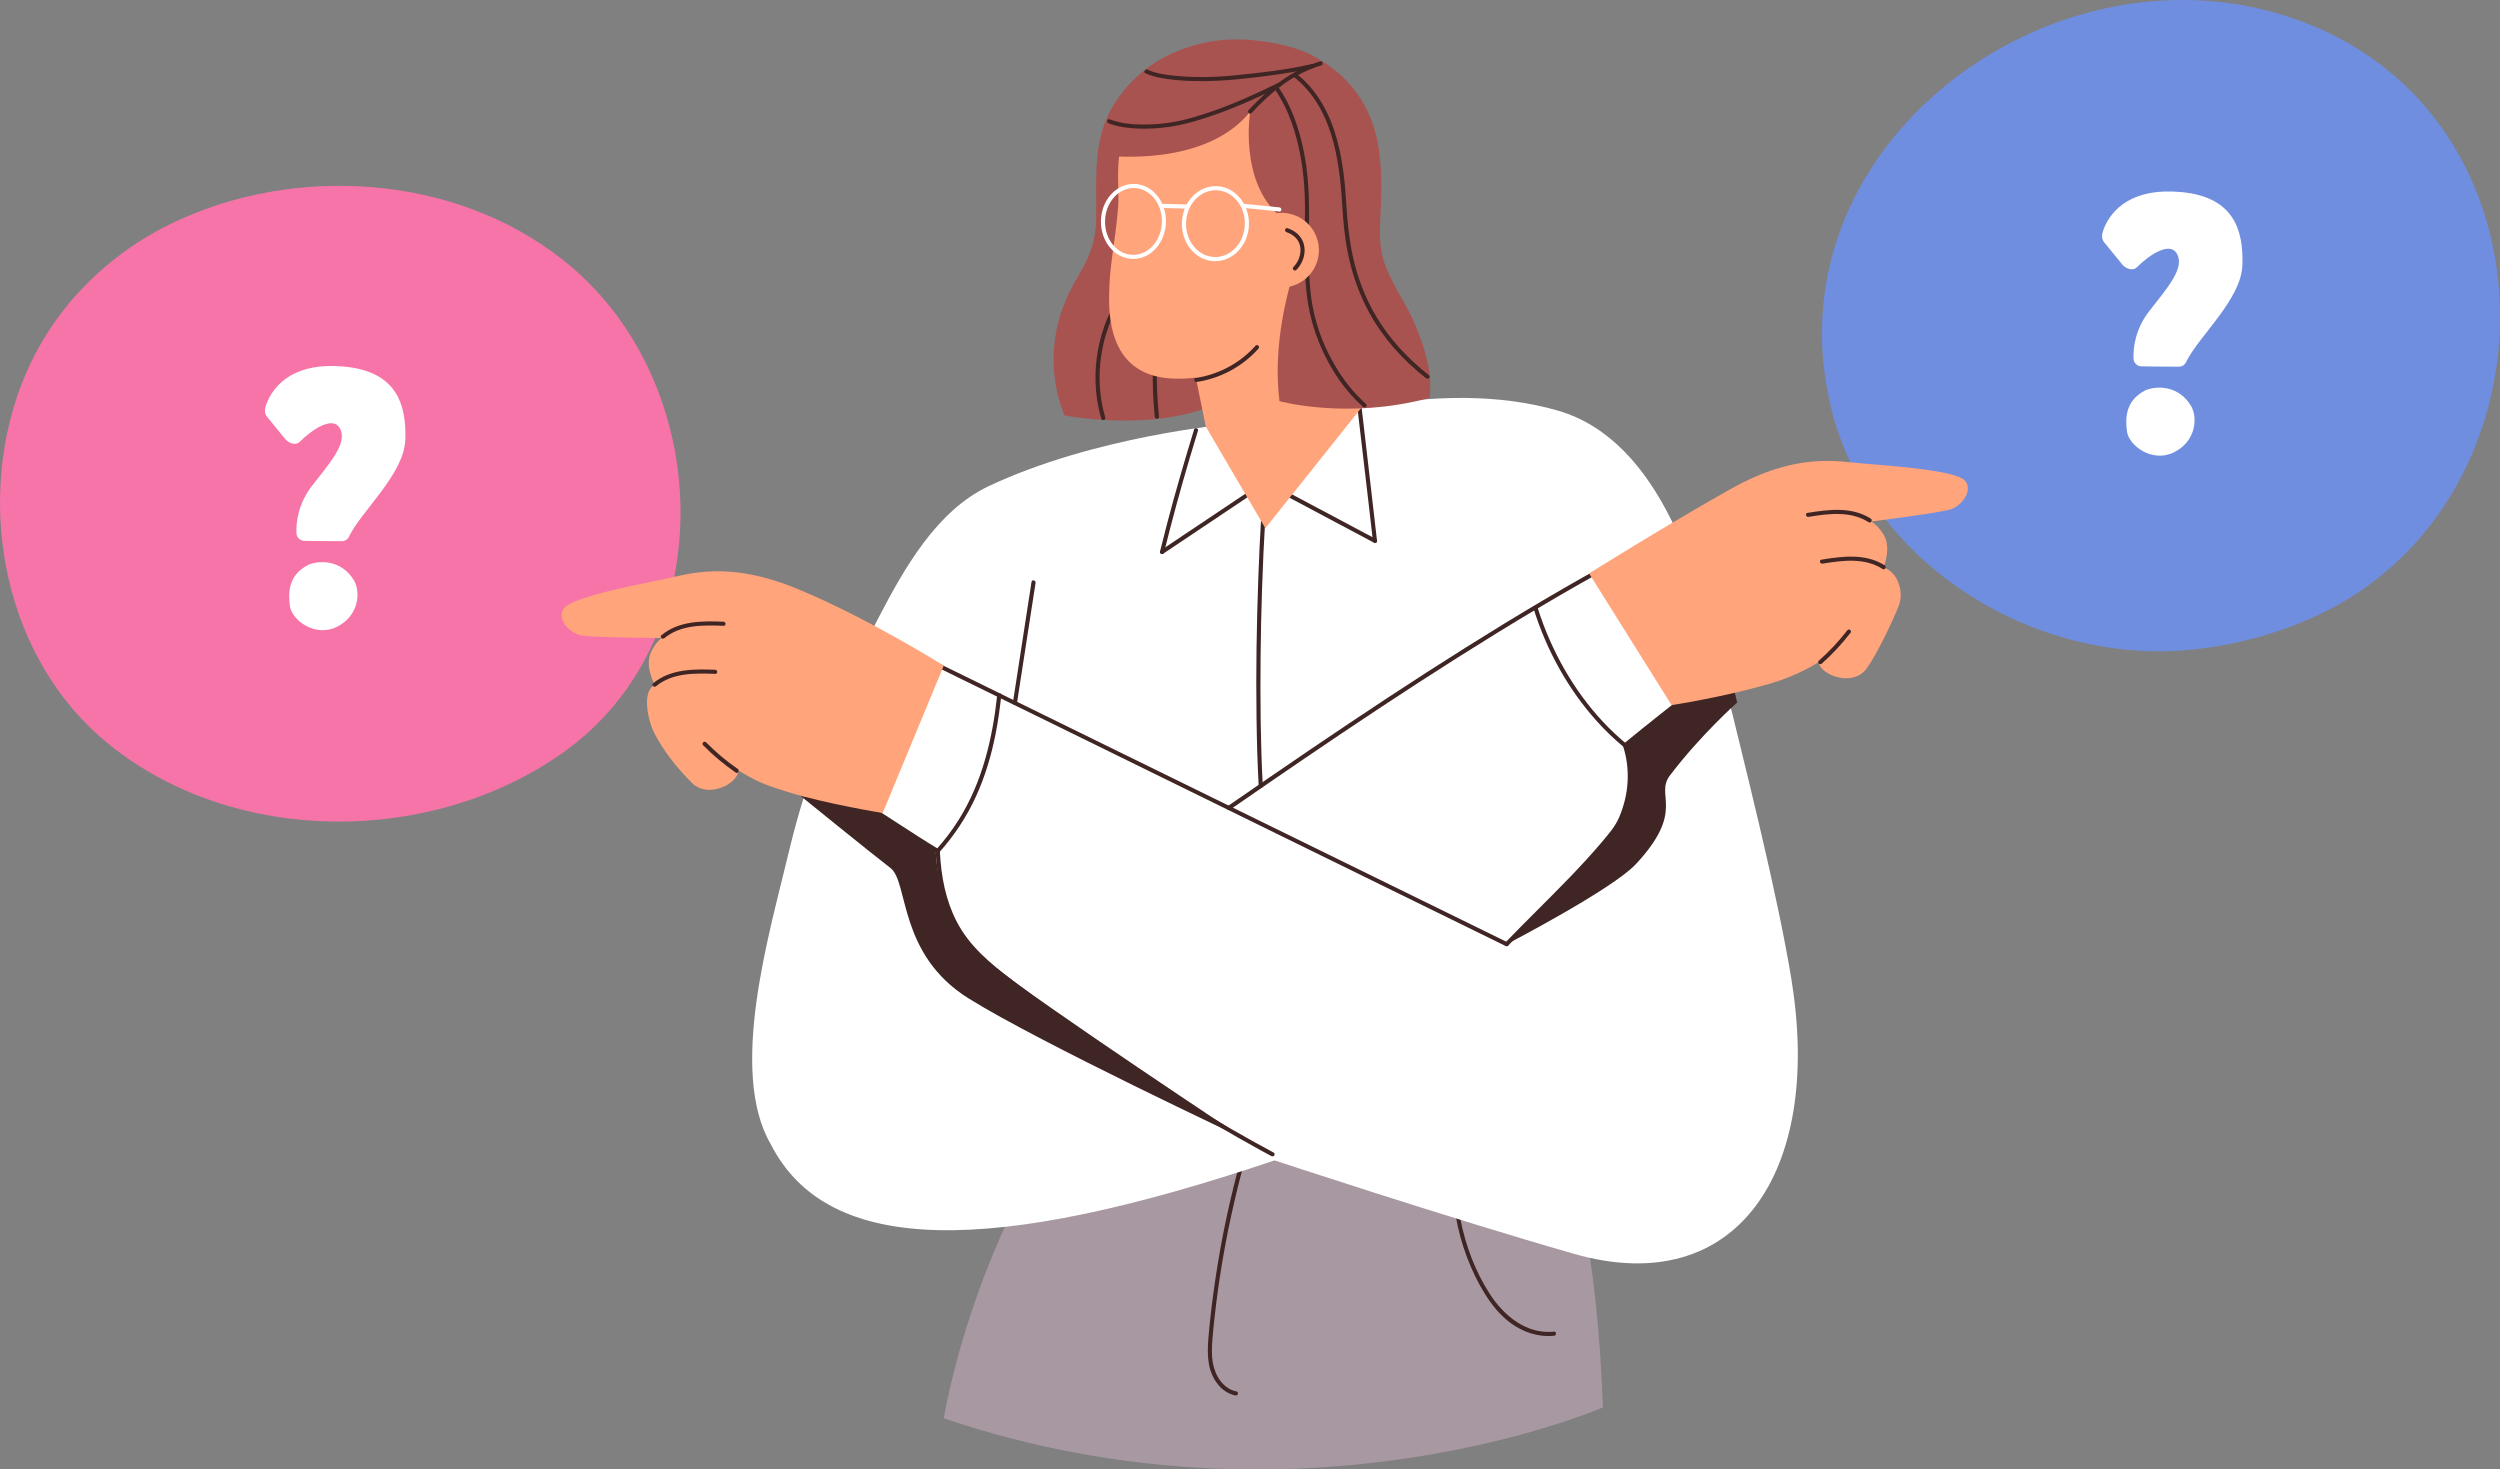
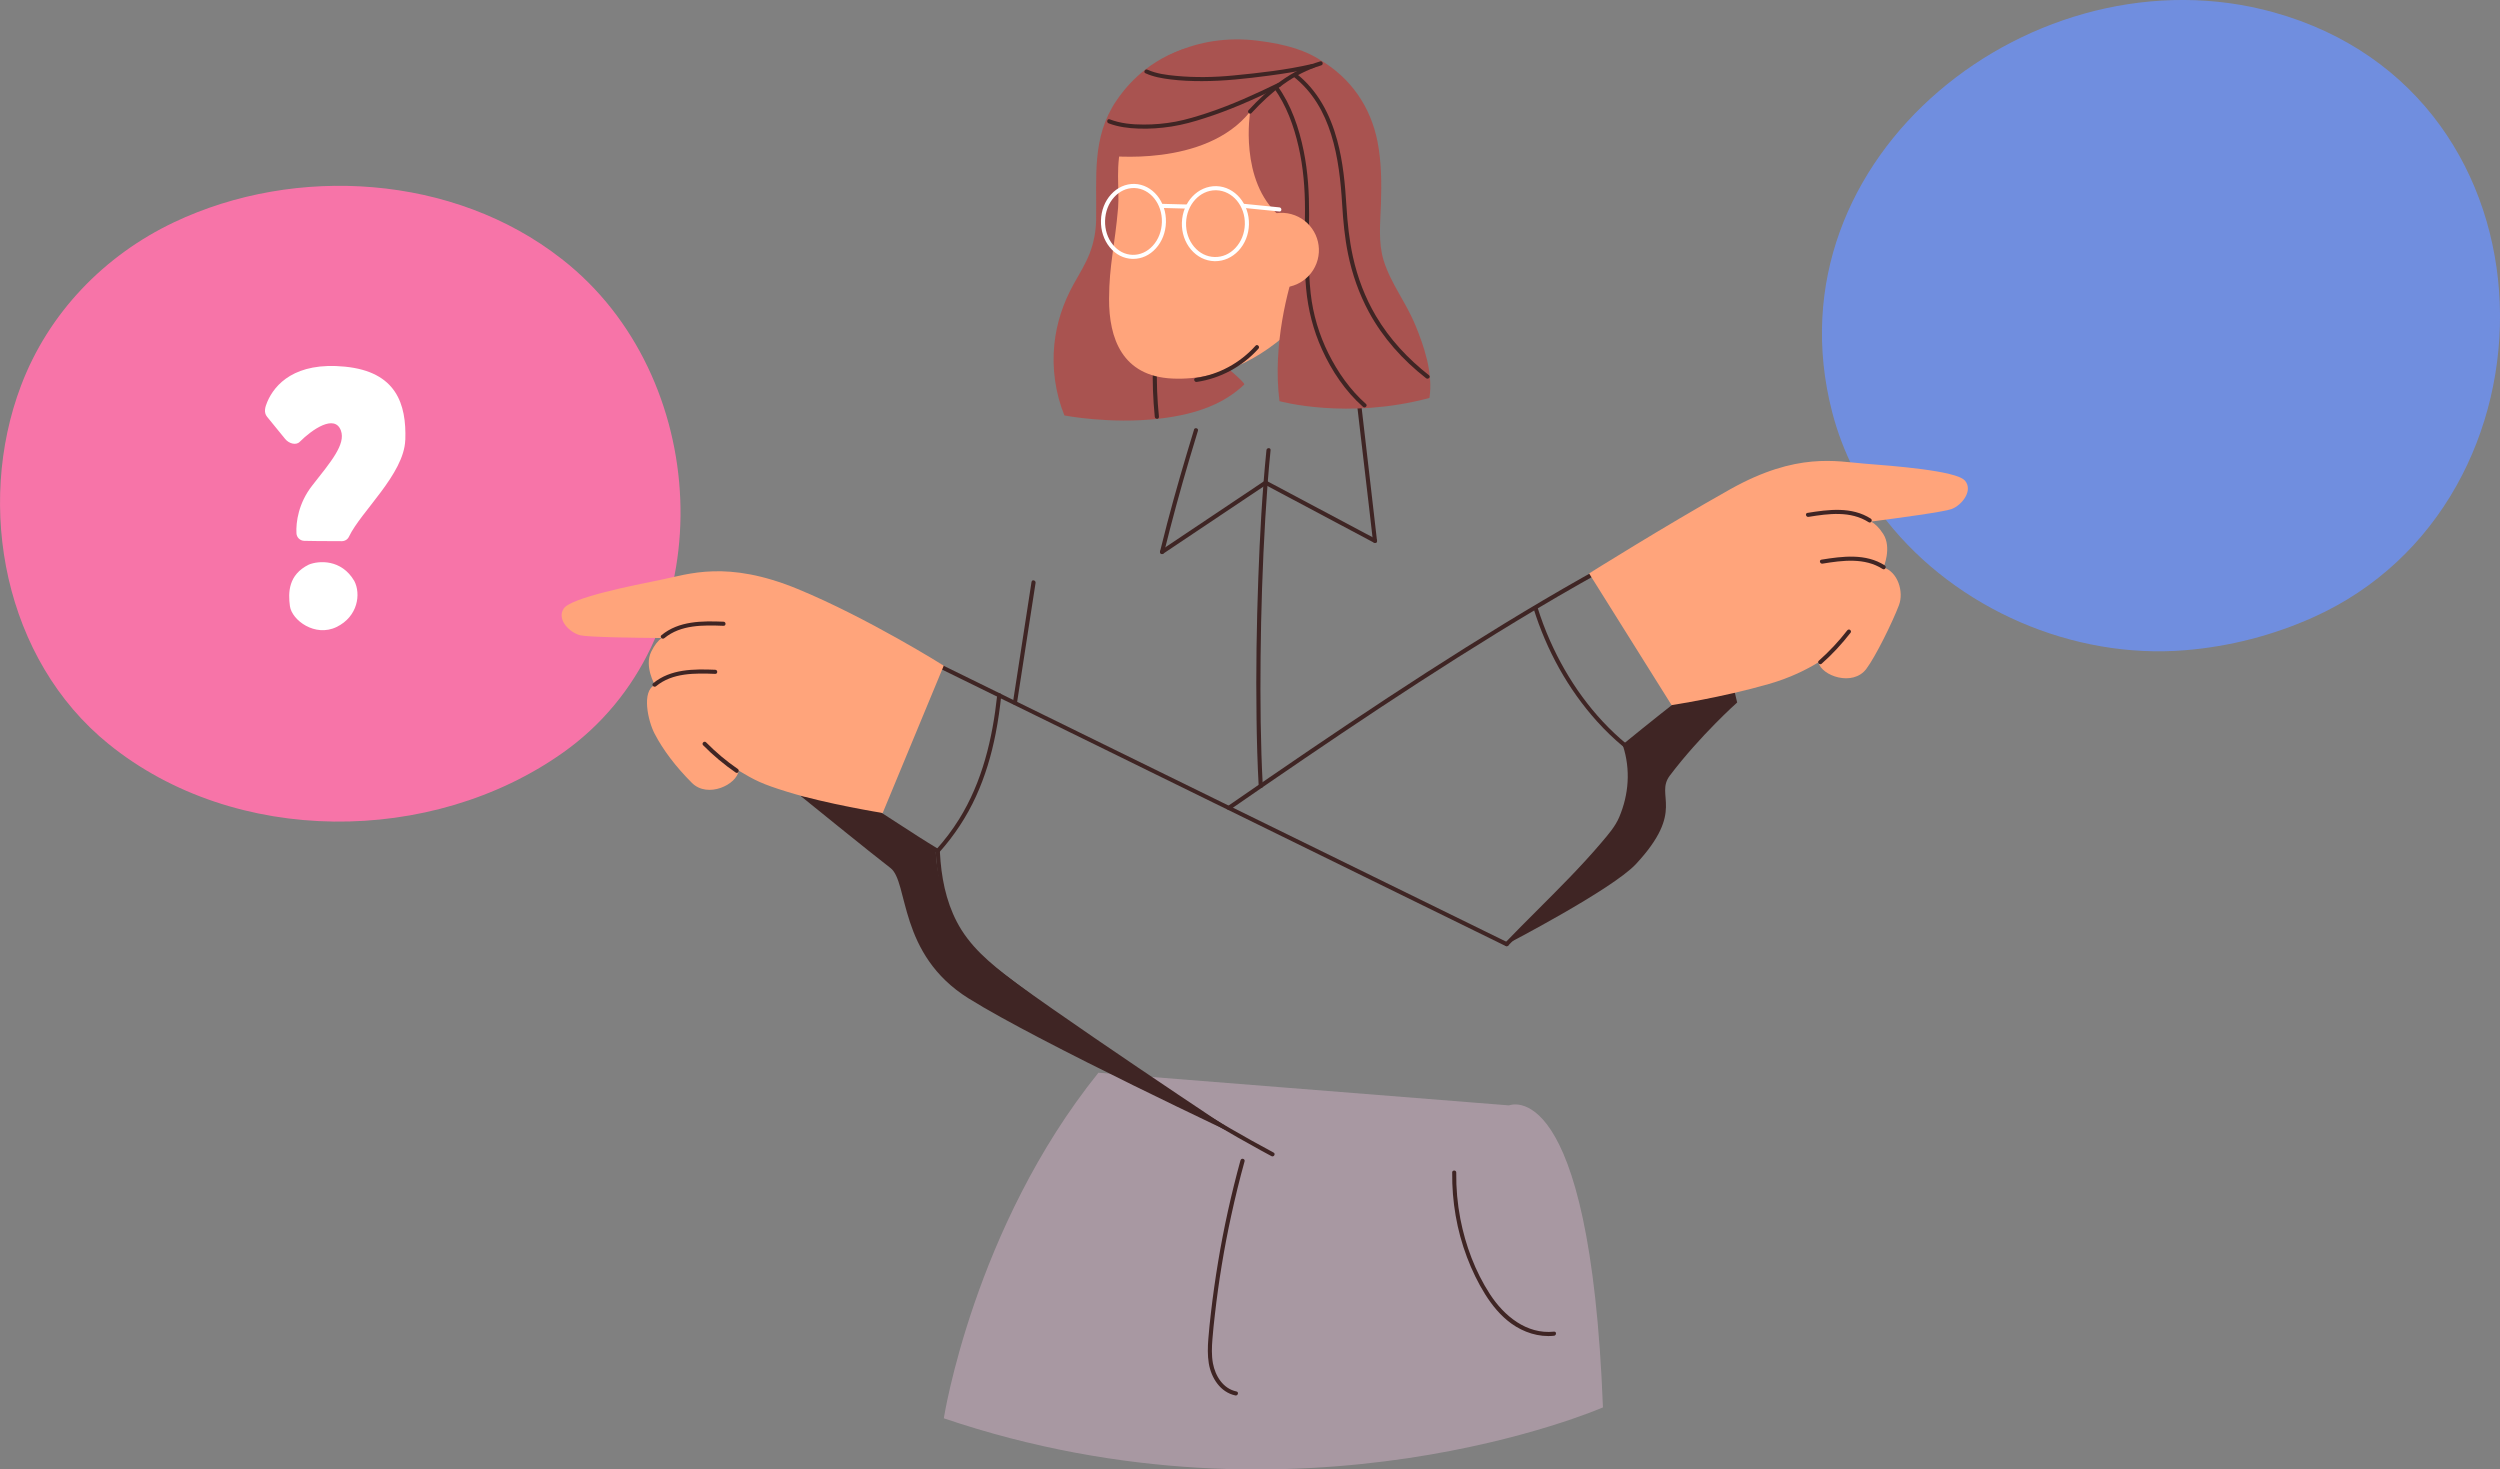
<svg xmlns="http://www.w3.org/2000/svg" id="_レイヤー_2" data-name="レイヤー_2" width="382.78" height="224.99" viewBox="0 0 382.78 224.99">
  <rect x="0" y="0" width="382.78" height="224.99" fill="#808080" stroke="none" />
  <defs>
    <style>
      .cls-1 {
        fill: #708edf;
      }

      .cls-2 {
        fill: #3f2524;
      }

      .cls-3 {
        fill: #a95350;
      }

      .cls-4 {
        fill: #f774a8;
      }

      .cls-5 {
        fill: #fff;
      }

      .cls-6 {
        fill: #ffa47b;
      }

      .cls-7 {
        fill: #a898a2;
      }
    </style>
  </defs>
  <g id="_テキスト" data-name="テキスト">
    <g>
      <path class="cls-4" d="M85.96,39.62c-16.45-12.89-40.66-14.45-59.33-5.58-10.69,5.08-19.2,13.89-23.41,25-7.02,18.53-2.55,41.96,13.41,54.88,19.35,15.67,49.44,15.55,69.55,1.33,24.08-17.03,23.28-54.89,2.03-73.76-.73-.65-1.47-1.27-2.24-1.87Z" />
      <path class="cls-1" d="M288.89,79.77c10.66,13.46,28.51,21.23,45.76,19.78,6.72-.56,13.34-2.26,19.5-5.02,39.22-17.56,39.02-80.1-6.01-92.64-36.38-10.13-77.77,21.86-67.62,61.18,1.6,6.2,4.52,11.82,8.37,16.7Z" />
      <g>
        <path class="cls-7" d="M231.05,169.25s12.4-5.22,14.38,46.24c0,0-46.23,20.21-100.92,1.67,0,0,4.55-29.15,23.67-52.91l62.87,5Z" />
        <path class="cls-2" d="M189.94,177.63c-1.41,5.14-2.57,10.36-3.44,15.62-.43,2.6-.8,5.21-1.1,7.82-.15,1.31-.29,2.62-.39,3.93-.1,1.25-.13,2.5.07,3.74.36,2.21,1.75,4.43,4.07,4.92.4.08.57-.53.17-.61-2.06-.43-3.25-2.38-3.61-4.33-.22-1.22-.17-2.48-.07-3.71.1-1.26.23-2.52.38-3.77.57-5.05,1.4-10.08,2.48-15.05.61-2.81,1.29-5.6,2.06-8.38.11-.39-.5-.56-.61-.17h0Z" />
        <path class="cls-2" d="M222.35,179.54c-.05,4.41.7,8.83,2.26,12.95.75,1.98,1.67,3.9,2.79,5.69,1.07,1.7,2.36,3.28,3.99,4.46,1.88,1.36,4.22,2.13,6.55,1.88.4-.04.41-.68,0-.63-4.21.44-7.65-2.41-9.82-5.75-2.25-3.47-3.73-7.45-4.52-11.5-.45-2.34-.66-4.72-.63-7.11,0-.41-.63-.41-.63,0h0Z" />
-         <path class="cls-5" d="M274.34,150.27c-2.18-13.55-7.34-33.7-10.56-46.95-3.53-14.53-9.4-35.83-25.22-40.44-9.02-2.63-19.42-2.36-28.62-.63l-21.98,2.72s-20.4,1.82-36.61,9.48c-7.95,3.76-12.92,12.61-16.83,20.12-5.86,11.25-10.82,23.52-13.79,36.07-2.86,12.06-9.27,33.31-2.71,44.57,8.76,17.11,33.73,17.1,77.13,2.46,0,0,26.59,8.79,45.82,14.3,24.99,7.16,38.03-12.63,33.36-41.7Z" />
        <path class="cls-2" d="M122.56,121.85s10.98,8.91,13.78,11.05c2.81,2.14,1.13,13.2,11.95,19.96,10.82,6.77,42.31,21.54,42.31,21.54,0,0-30.69-20.28-39.04-26.9-8.35-6.62-8.28-17.39-8.28-17.39l-9.63-6.41-11.1-1.85Z" />
        <path class="cls-2" d="M263.8,98.33l-6.43,9.07-8.15,6.38-.22.98s.57,2.88.36,5.64c-.15,2.02-.84,4.29-1.89,6.09-3.23,4.33-16.78,18.08-16.78,18.08,0,0,16.17-8.39,19.78-12.26,7.69-8.25,2.86-10.46,5.21-13.57,4.67-6.17,10.3-11.18,10.3-11.18l-2.17-9.23Z" />
        <path class="cls-2" d="M193.91,68.91c-.66,6.53-1.01,13.08-1.25,19.64-.26,7.1-.37,14.22-.27,21.33.04,3.49.14,6.99.33,10.48.02.41.66.41.63,0-.35-6.55-.4-13.12-.34-19.67.07-7.11.3-14.22.72-21.32.21-3.49.46-6.97.81-10.45.04-.41-.59-.4-.63,0h0Z" />
        <path class="cls-2" d="M193.66,74.2c4.38,2.33,8.76,4.66,13.14,6.99,1.19.63,2.38,1.27,3.57,1.9.36.19.68-.36.32-.55-4.38-2.33-8.76-4.66-13.14-6.99-1.19-.63-2.38-1.27-3.57-1.9-.36-.19-.68.36-.32.55h0Z" />
        <path class="cls-2" d="M207.02,55.18c.37,3.45.78,6.91,1.18,10.36.46,3.99.93,7.97,1.4,11.96.21,1.77.41,3.55.61,5.32.04.4.68.41.63,0-.39-3.44-.79-6.89-1.19-10.33-.47-3.99-.94-7.98-1.39-11.97-.2-1.78-.41-3.56-.6-5.34-.04-.4-.68-.41-.63,0h0Z" />
        <path class="cls-2" d="M182.82,65.79c-1.45,4.75-2.85,9.52-4.11,14.33-.37,1.43-.74,2.87-1.09,4.3-.1.4.51.57.61.17,1.19-4.83,2.5-9.62,3.91-14.39.42-1.42.85-2.84,1.28-4.25.12-.39-.49-.56-.61-.17h0Z" />
        <path class="cls-2" d="M178.08,84.79c4.05-2.71,8.11-5.43,12.16-8.14,1.25-.83,2.49-1.67,3.74-2.5.34-.23.02-.78-.32-.55-4.05,2.71-8.11,5.43-12.16,8.14-1.25.83-2.49,1.67-3.74,2.5-.34.23-.02.78.32.55h0Z" />
        <path class="cls-2" d="M139.54,100.22c2.48,1.21,4.95,2.43,7.43,3.64,2.02.99,4.05,1.99,6.07,2.98,1.79.88,3.58,1.76,5.37,2.63,1.74.85,3.48,1.71,5.22,2.56,1.9.93,3.79,1.86,5.69,2.79,2.26,1.11,4.52,2.22,6.78,3.33,2.81,1.38,5.61,2.75,8.42,4.13,3.57,1.75,7.15,3.51,10.72,5.26,4.51,2.21,9.02,4.43,13.54,6.64,5.66,2.78,11.32,5.55,16.99,8.33,1.59.78,3.18,1.56,4.77,2.34.36.18.69-.37.32-.55-6-2.94-11.99-5.88-17.99-8.82-4.77-2.34-9.54-4.68-14.32-7.02-3.79-1.86-7.57-3.71-11.36-5.57-2.97-1.46-5.94-2.91-8.91-4.37-2.37-1.16-4.73-2.32-7.1-3.48-1.97-.97-3.94-1.93-5.91-2.9-1.76-.86-3.52-1.73-5.28-2.59-1.76-.86-3.52-1.73-5.28-2.59-1.95-.96-3.89-1.91-5.84-2.87-2.34-1.15-4.68-2.29-7.02-3.44-.66-.32-1.32-.65-1.97-.97-.36-.18-.69.37-.32.55h0Z" />
        <path class="cls-2" d="M130.86,122.62c4.25,2.55,8.31,5.4,12.56,7.96.35.21.67-.34.32-.55-4.25-2.55-8.31-5.4-12.56-7.96-.35-.21-.67.34-.32.55h0Z" />
        <path class="cls-6" d="M86.31,93.18c1.11-1.68,10.72-3.57,14.93-4.42,4.21-.85,10.04-3.05,20.89,1.42,10.72,4.42,22.37,11.74,22.37,11.74l-9.35,22.56s-8.56-1.37-14.56-3.23c-3.96-1.22-4.98-1.76-7.49-3.26-.25,2.13-4.74,4.31-7.17,1.87-2.5-2.51-4.4-5.03-5.7-7.52-1.03-1.97-2.03-6.54.04-7.46,0,0-1.65-2.85-.57-5.08.53-1.09,1.09-1.74,1.62-2.11-4.04-.03-11.3-.13-12.47-.42-1.64-.41-3.65-2.41-2.54-4.09Z" />
        <path class="cls-2" d="M109.51,102.55c-3.28-.13-6.84-.14-9.51,2.07-.31.26.14.71.45.45,2.52-2.08,5.97-2.01,9.06-1.89.41.02.41-.62,0-.63h0Z" />
        <path class="cls-2" d="M110.78,95.19c-3.28-.13-6.84-.14-9.51,2.07-.31.26.14.71.45.45,2.52-2.08,5.97-2.01,9.06-1.89.41.02.41-.62,0-.63h0Z" />
        <path class="cls-2" d="M112.97,117.74c-1.75-1.2-3.37-2.57-4.86-4.08-.29-.29-.74.16-.45.45,1.53,1.55,3.2,2.95,4.99,4.18.34.23.65-.32.32-.55h0Z" />
        <path class="cls-2" d="M143.26,130.3c.21,3.78.85,7.59,2.61,10.99.84,1.63,1.92,3.13,3.16,4.48,1.48,1.61,3.2,2.95,4.92,4.29,4.1,3.19,8.27,6.29,12.5,9.3,4.31,3.06,8.69,6.01,13.16,8.84,4.38,2.77,8.84,5.42,13.39,7.91.56.31,1.12.61,1.68.91.36.19.68-.35.32-.55-4.49-2.4-8.89-4.96-13.21-7.65-4.42-2.75-8.76-5.63-13.03-8.61-4.23-2.95-8.39-6.01-12.48-9.15-3.35-2.57-6.8-5.07-9.08-8.7-1.97-3.15-2.87-6.79-3.19-10.47-.05-.53-.08-1.06-.11-1.58-.02-.41-.66-.41-.63,0h0Z" />
        <path class="cls-2" d="M157.94,89.08c-.74,4.83-1.49,9.65-2.23,14.48-.21,1.33-.41,2.66-.62,3.99-.06.4.55.57.61.17.74-4.83,1.49-9.65,2.24-14.48.21-1.33.41-2.66.62-3.99.06-.4-.55-.57-.61-.17h0Z" />
        <path class="cls-2" d="M143.8,130.52c2.29-2.56,4.2-5.44,5.63-8.57,1.41-3.08,2.37-6.33,3.02-9.65.38-1.93.65-3.88.86-5.84.04-.41-.59-.4-.63,0-.71,6.63-2.28,13.26-5.84,18.98-1.02,1.64-2.19,3.19-3.49,4.63-.27.3.18.75.45.45h0Z" />
        <g>
          <path class="cls-2" d="M260.1,104.74c-3.88,3-7.72,6.05-11.52,9.15-.32.26.13.7.45.45,3.8-3.1,7.64-6.15,11.52-9.15.32-.25-.13-.69-.45-.45h0Z" />
          <path class="cls-2" d="M188.32,123.98c7.6-5.26,15.23-10.48,22.94-15.58,7.9-5.22,15.88-10.31,24.01-15.15,4.42-2.63,8.89-5.18,13.42-7.62.36-.19.04-.74-.32-.55-8.16,4.39-16.11,9.14-23.96,14.07-8.01,5.03-15.9,10.26-23.73,15.57-4.24,2.88-8.47,5.79-12.69,8.7-.33.23-.02.78.32.55h0Z" />
          <path class="cls-6" d="M300.84,73.58c-1.31-1.53-11.07-2.25-15.35-2.59-4.28-.33-10.33-1.82-20.57,3.92-10.11,5.68-21.61,12.89-21.61,12.89l12.63,20.16s7.61-1.14,14.88-3.23c3.25-.93,5.78-2.2,7.6-3.32.5,2.09,5.28,3.75,7.34,1,1.43-1.91,3.99-7.12,4.99-9.74.79-2.08-.19-5.12-2.36-5.79,0,0,1.3-3.02-.04-5.12-.66-1.02-1.29-1.59-1.86-1.9,4-.52,11.2-1.49,12.33-1.92,1.58-.6,3.34-2.83,2.03-4.37Z" />
          <path class="cls-2" d="M279.05,86.3c3.06-.5,6.45-.95,9.21.82.34.22.66-.33.32-.55-2.91-1.87-6.47-1.4-9.7-.88-.4.07-.23.68.17.61h0Z" />
          <path class="cls-2" d="M276.91,79.14c3.06-.5,6.45-.95,9.21.82.34.22.66-.33.32-.55-2.91-1.87-6.47-1.4-9.7-.88-.4.07-.23.68.17.61h0Z" />
          <path class="cls-2" d="M278.92,101.62c1.63-1.44,3.11-3.04,4.44-4.76.11-.14.02-.35-.11-.43-.16-.1-.33-.02-.43.11-1.3,1.68-2.76,3.23-4.34,4.63-.31.27.14.72.45.45h0Z" />
          <path class="cls-2" d="M248.5,114.2c1.17,3.62.9,7.45-.59,10.94-.61,1.43-1.7,2.67-2.69,3.84-3.14,3.71-6.62,7.15-10.05,10.59-1.57,1.58-3.16,3.15-4.7,4.76-.28.3.17.74.45.45,3.13-3.27,6.39-6.41,9.54-9.67,1.69-1.75,3.36-3.52,4.95-5.37,1.06-1.23,2.23-2.53,2.94-4,1.75-3.63,2.02-7.9.78-11.72-.12-.39-.74-.22-.61.17h0Z" />
          <path class="cls-2" d="M234.79,93.12c1.97,6.36,5.26,12.37,9.73,17.33,1.26,1.4,2.61,2.7,4.06,3.9.31.26.76-.19.45-.45-5.09-4.2-9-9.73-11.67-15.73-.76-1.7-1.41-3.44-1.96-5.21-.12-.39-.73-.22-.61.17h0Z" />
        </g>
        <path class="cls-3" d="M187.9,13.38c-.51-1.58-1.29-4.15-2.96-4.84-1.61-.67-2.5-1.48-4.04-.93-5.83,2.06-8.9,6.22-9.98,7.82-3.79,5.6-2.98,11.65-3.09,18.27-.03,1.76-.37,3.5-1.01,5.15-.64,1.63-1.58,3.12-2.43,4.65-1.6,2.88-2.63,5.96-2.96,9.24-.37,3.68.16,7.44,1.54,10.87,0,0,6.97,1.36,14.48.5,6.08-.7,10.13-2.44,13.05-5.23.27-.26-3.45-3.23-3.59-3.48,1.5-9.59,2.15-19.29,2.26-28.99.05-4.35.09-8.85-1.27-13.03Z" />
        <path class="cls-2" d="M177.45,63.82c-.54-5.29-.41-10.63.42-15.88.06-.4-.55-.57-.61-.17-.84,5.31-.99,10.7-.45,16.05.04.4.68.41.63,0h0Z" />
-         <path class="cls-2" d="M169.23,63.93c-1.83-6.18-.73-13.15,2.81-18.53,1-1.51,2.2-2.89,3.58-4.07.31-.27-.14-.71-.45-.45-5.02,4.33-7.64,11.1-7.43,17.68.06,1.87.35,3.74.88,5.54.12.39.73.22.61-.17h0Z" />
-         <polygon class="cls-6" points="202.22 41.54 208.46 62.41 193.74 80.87 184.62 65.31 181.98 52.36 202.22 41.54" />
        <path class="cls-6" d="M208.68,18.85c-1.27-5.03-4.44-9.23-9.86-10.92-4.99-1.55-10.64-1.2-15.51.62-5.74,2.14-9.62,6.81-11.37,12.61-1.26,4.17-.5,7.71-.75,10.68-.49,5.8-1.36,8.65-1.38,13.93-.02,6.04,2.02,11.83,9.69,12.19,7.82.36,14.98-3.72,20.1-9.39,3.82-4.23,6.7-9.37,8.36-14.83,1.35-4.45,1.92-10.06.7-14.9Z" />
        <path class="cls-3" d="M216.7,49.78c-1.38-3.42-3.76-6.37-4.85-9.91-.86-2.81-.5-5.78-.41-8.67.1-3.17.09-6.36-.52-9.48-1.05-5.39-4.11-9.8-8.85-12.58,0,0,0,0,0,0-2.12-1.37-4.98-2.34-9.41-2.9-9.82-1.24-16.94,3.31-19.51,7.14-2.57,3.83-3.79,10.44-3.79,10.44,0,0,15.18,1.92,22.06-6.74,0,0-1.77,10.61,4.54,16.03.54,1.15,1.25,2.34,2.19,3.56v.02c.04.56.06,1.12.1,1.67.05.67.15,1.32.26,1.97-1.28,3.8-3.7,12.47-2.61,21.09,0,0,10.36,2.89,22.97-.49.57-3.95-.87-7.96-2.15-11.13Z" />
        <path class="cls-2" d="M195.07,13.5c1.9,2.65,3.03,5.77,3.75,8.93.73,3.18.99,6.41.99,9.67,0,4.02-.2,8.04.17,12.05.3,3.28,1.09,6.4,2.45,9.39,1.49,3.28,3.57,6.37,6.27,8.76.3.27.75-.18.45-.45-2.42-2.14-4.31-4.84-5.75-7.73-1.44-2.9-2.36-5.99-2.72-9.21-.44-4-.26-8.03-.24-12.04.01-3.28-.17-6.53-.83-9.76-.71-3.5-1.9-7.02-4-9.94-.24-.33-.79-.01-.55.32h0Z" />
        <path class="cls-5" d="M173.51,39.64s-.08,0-.12,0c-1.34-.04-2.58-.67-3.49-1.8-.9-1.11-1.37-2.56-1.33-4.08.04-1.53.59-2.95,1.55-4,.97-1.07,2.25-1.63,3.58-1.6,2.75.08,4.91,2.71,4.82,5.88h-.32s.32,0,.32,0c-.04,1.53-.59,2.95-1.55,4-.94,1.04-2.17,1.6-3.46,1.6ZM173.58,28.79c-1.11,0-2.17.49-2.99,1.4-.86.94-1.35,2.22-1.39,3.6-.04,1.37.38,2.68,1.19,3.67.79.98,1.86,1.53,3.02,1.56,1.14.03,2.25-.46,3.1-1.4.86-.94,1.35-2.22,1.39-3.6.08-2.82-1.81-5.16-4.21-5.23-.03,0-.07,0-.1,0Z" />
        <path class="cls-6" d="M190.88,36.28c-1.12,2.95.37,6.25,3.32,7.37,2.95,1.12,6.25-.37,7.37-3.32,1.12-2.95-.37-6.25-3.32-7.37-2.95-1.12-6.25.37-7.37,3.32Z" />
-         <path class="cls-2" d="M198.49,41.33c.88-.89,1.39-2.19,1.24-3.44-.17-1.47-1.21-2.5-2.58-2.95-.39-.13-.56.49-.17.61,1.13.37,2.03,1.22,2.13,2.45.09,1.06-.33,2.13-1.07,2.88-.29.29.16.74.45.45h0Z" />
        <path class="cls-5" d="M186.07,39.99s-.09,0-.13,0c-1.38-.04-2.66-.68-3.6-1.8-.93-1.11-1.42-2.56-1.38-4.09.09-3.17,2.44-5.66,5.29-5.6,2.83.08,5.06,2.72,4.98,5.88h-.32s.32,0,.32,0c-.04,1.53-.61,2.95-1.6,4.01-.97,1.03-2.23,1.6-3.56,1.6ZM186.13,29.13c-2.43,0-4.45,2.21-4.53,4.99-.04,1.37.4,2.67,1.23,3.66.82.98,1.93,1.54,3.13,1.57,1.19.04,2.34-.46,3.21-1.4.88-.94,1.39-2.22,1.43-3.59.08-2.82-1.88-5.16-4.36-5.23-.04,0-.07,0-.11,0Z" />
        <path class="cls-5" d="M177.97,31.84c1.24.03,2.48.07,3.71.1.41.01.41-.62,0-.63-1.24-.03-2.48-.07-3.71-.1-.41-.01-.41.62,0,.63h0Z" />
        <path class="cls-5" d="M190.5,31.84c1.8.18,3.59.36,5.39.54.41.04.4-.59,0-.63-1.8-.18-3.59-.36-5.39-.54-.41-.04-.4.59,0,.63h0Z" />
        <path class="cls-2" d="M183.24,58.48c3.63-.54,7.01-2.37,9.45-5.1.27-.3-.18-.75-.45-.45-2.37,2.66-5.64,4.42-9.17,4.94-.4.06-.23.67.17.61h0Z" />
        <path class="cls-2" d="M191.63,17.3c2.96-3.21,6.41-6.03,10.67-7.29.39-.12.22-.73-.17-.61-4.36,1.29-7.91,4.16-10.95,7.46-.28.3.17.75.45.45h0Z" />
        <path class="cls-2" d="M198.03,11.72c5.9,4.59,7.05,12.57,7.47,19.56.15,2.55.39,5.09.9,7.6.63,3.09,1.68,6.09,3.18,8.87,2.15,3.98,5.21,7.39,8.77,10.16.32.25.77-.2.45-.45-3.22-2.52-6.05-5.55-8.13-9.08-1.66-2.81-2.82-5.88-3.52-9.06-.56-2.54-.83-5.12-.99-7.71-.21-3.41-.52-6.83-1.42-10.13-1.06-3.93-3-7.67-6.26-10.21-.32-.25-.77.2-.45.45h0Z" />
        <path class="cls-2" d="M169.74,18.88c1.46.56,3.05.76,4.6.81,1.68.06,3.37-.06,5.04-.32,1.73-.27,3.41-.74,5.07-1.28,1.85-.59,3.67-1.28,5.46-2.03,2.07-.87,4.1-1.83,6.12-2.81.37-.18.05-.73-.32-.55-3.5,1.7-7.05,3.33-10.75,4.56-1.63.54-3.28,1.05-4.97,1.37-1.62.3-3.27.45-4.91.44-1.74,0-3.53-.17-5.17-.8-.38-.15-.55.47-.17.61h0Z" />
        <path class="cls-2" d="M175.39,11.22c1.21.55,2.54.78,3.84.94,1.59.2,3.19.26,4.78.26,3.45,0,6.88-.39,10.29-.84,2.28-.3,4.56-.66,6.8-1.18.4-.09.23-.7-.17-.61-3.99.92-8.07,1.38-12.14,1.77-2.88.28-5.82.33-8.7.06-1.47-.14-3.03-.33-4.39-.95-.37-.17-.69.38-.32.55h0Z" />
      </g>
      <path class="cls-5" d="M62.05,67.37c-.18,5.22-6.8,10.96-8.62,14.8-.2.43-.63.69-1.1.69-3.09,0-4.81-.03-5.75-.05-.64-.02-1.16-.52-1.19-1.16-.09-1.7.31-4.62,2.41-7.3,2.84-3.62,5.16-6.31,4.4-8.42-.94-2.57-4.4-.19-6.31,1.72-.6.6-1.68.23-2.22-.43l-2.78-3.41c-.54-.67-.3-1.48.03-2.27,1.14-2.69,4.25-6.17,11.91-5.4,7.83.78,9.42,5.68,9.23,11.23ZM54.25,88.96c1.03,1.97.56,5.45-2.72,7.04-3.29,1.6-6.84-1.04-7.14-3.19-.28-2.07-.26-4.81,2.89-6.36,1.51-.62,5-.87,6.97,2.51Z" />
-       <path class="cls-5" d="M343.33,40.65c-.18,5.22-6.8,10.96-8.62,14.8-.2.43-.63.69-1.1.69-3.09,0-4.81-.03-5.75-.05-.64-.02-1.16-.52-1.19-1.16-.09-1.7.31-4.62,2.41-7.3,2.84-3.62,5.16-6.31,4.4-8.42-.94-2.57-4.4-.19-6.31,1.72-.6.6-1.68.23-2.22-.43l-2.78-3.41c-.54-.66-.3-1.48.03-2.27,1.14-2.69,4.25-6.17,11.91-5.4,7.83.78,9.42,5.68,9.23,11.23ZM335.53,62.24c1.03,1.97.56,5.45-2.72,7.04-3.29,1.6-6.84-1.05-7.14-3.19-.28-2.07-.26-4.81,2.89-6.36,1.51-.62,5-.87,6.97,2.51Z" />
    </g>
  </g>
</svg>